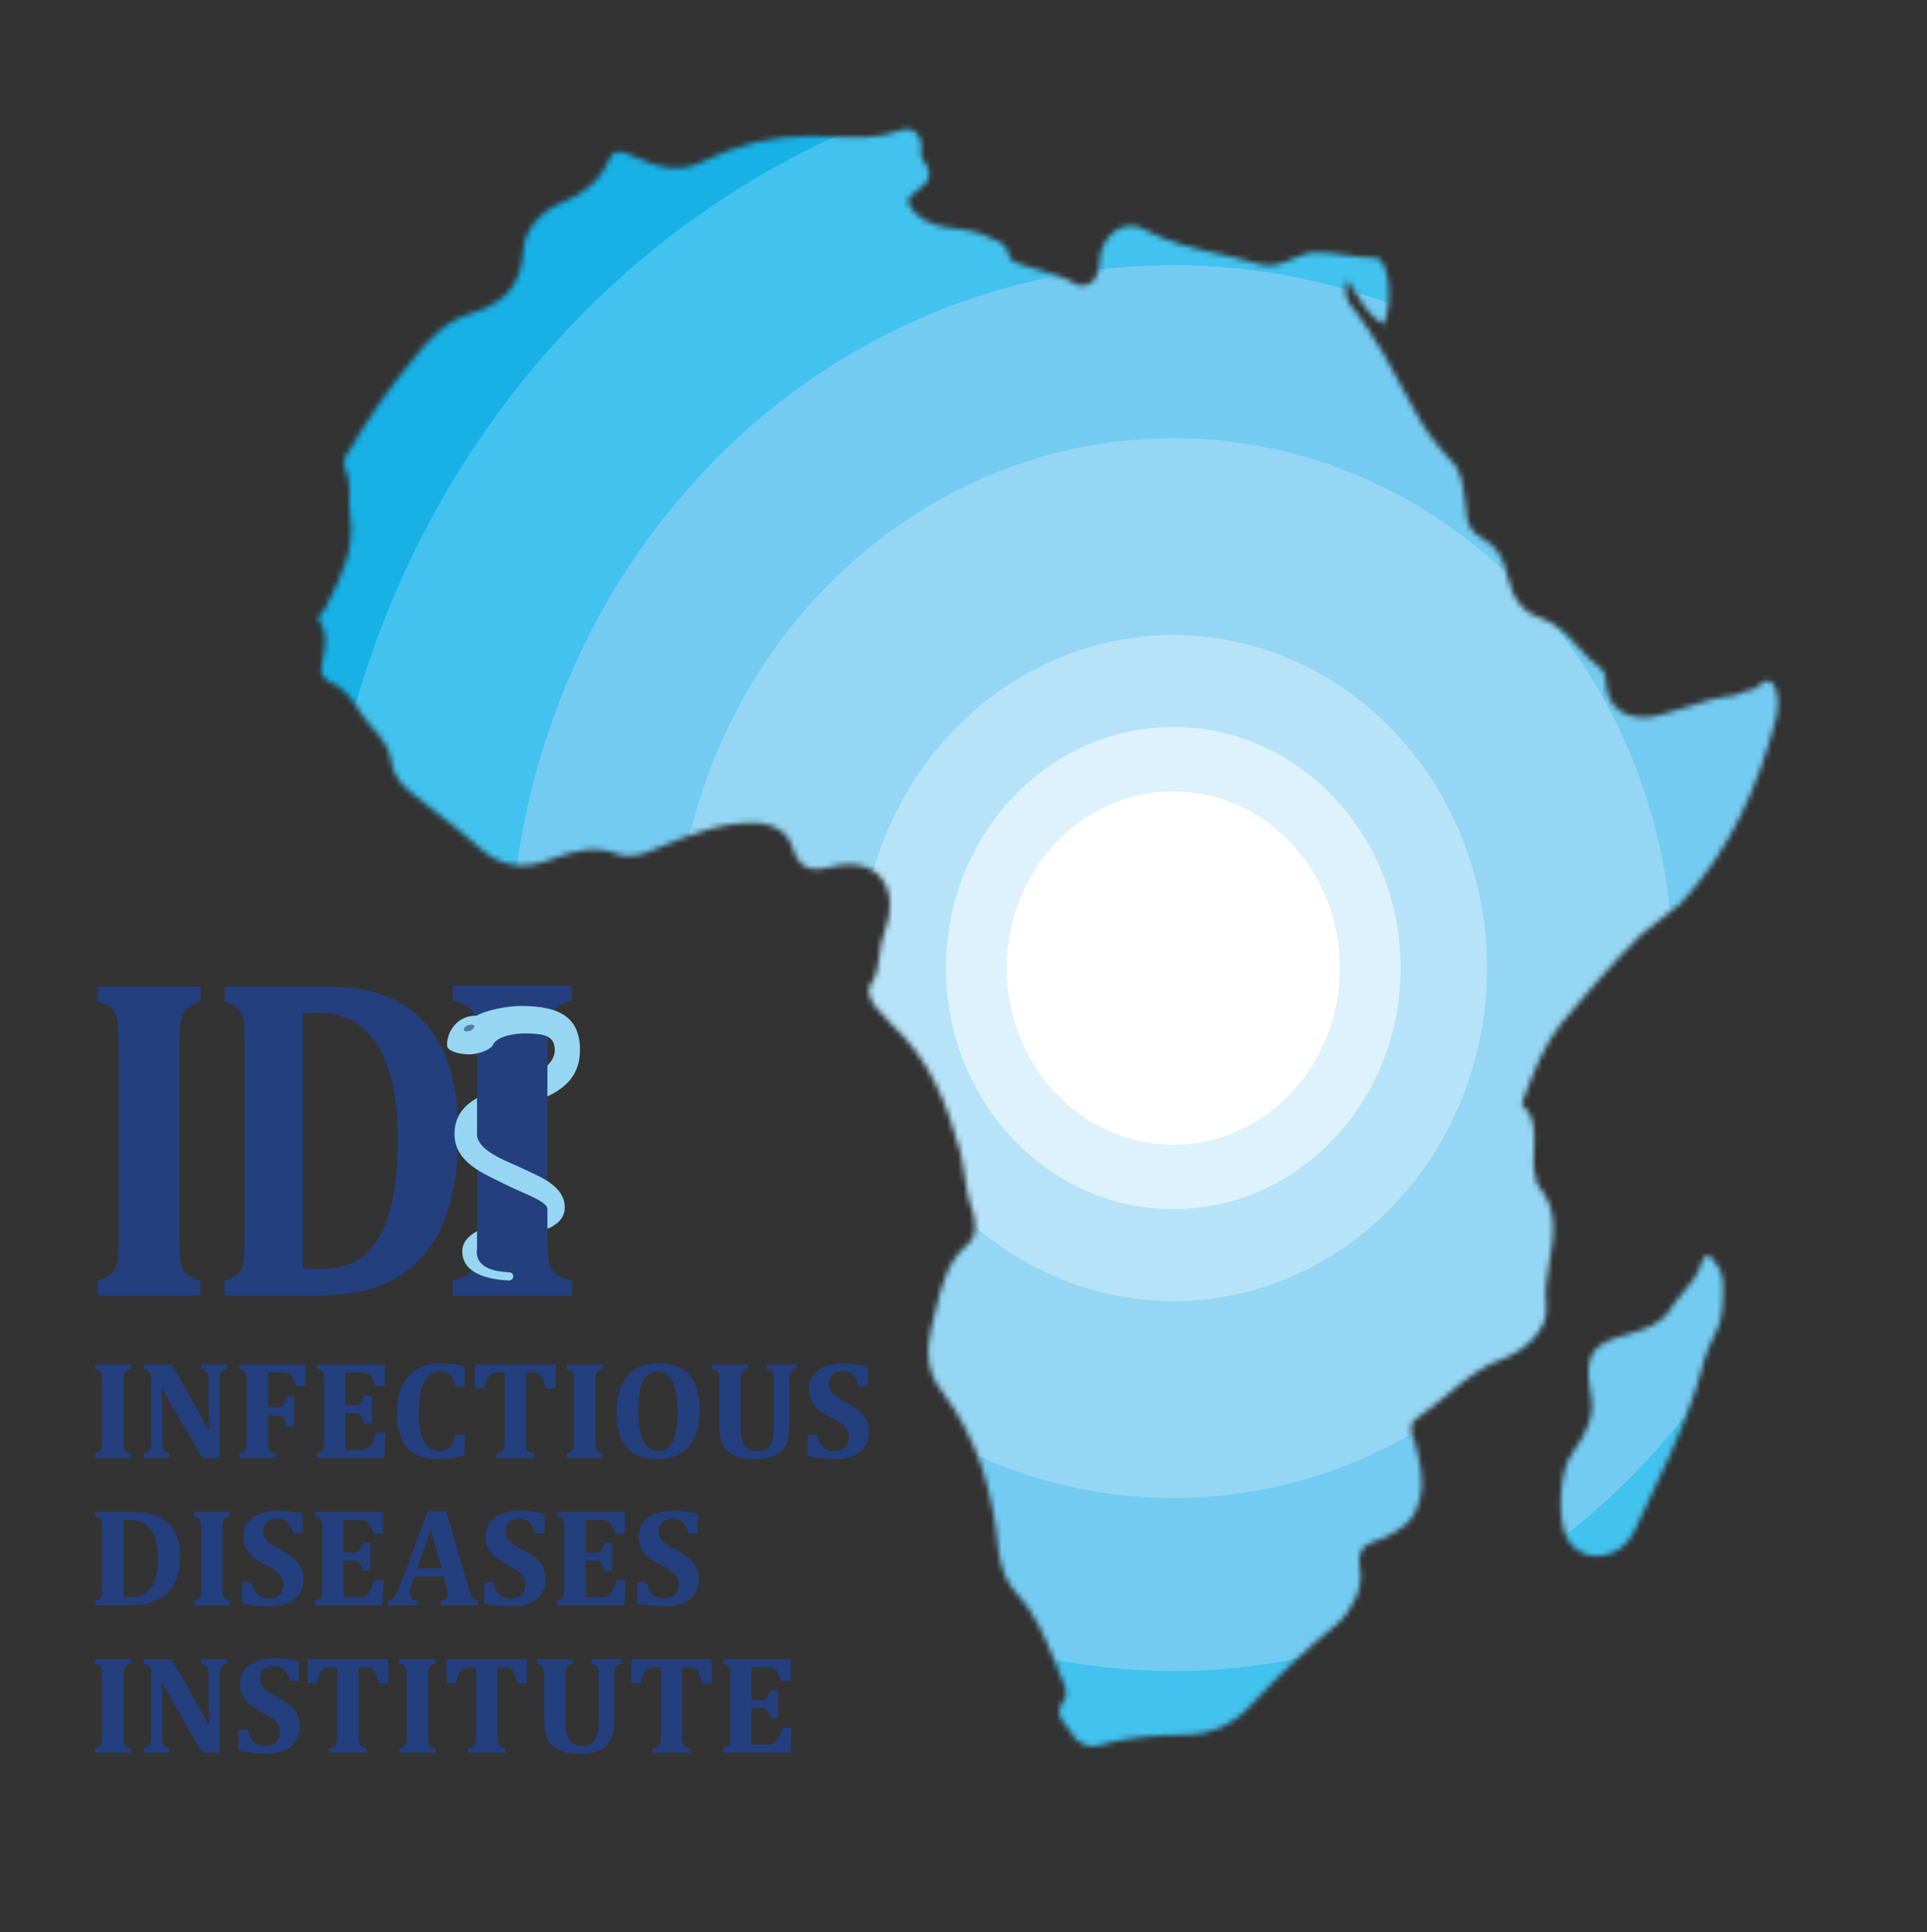
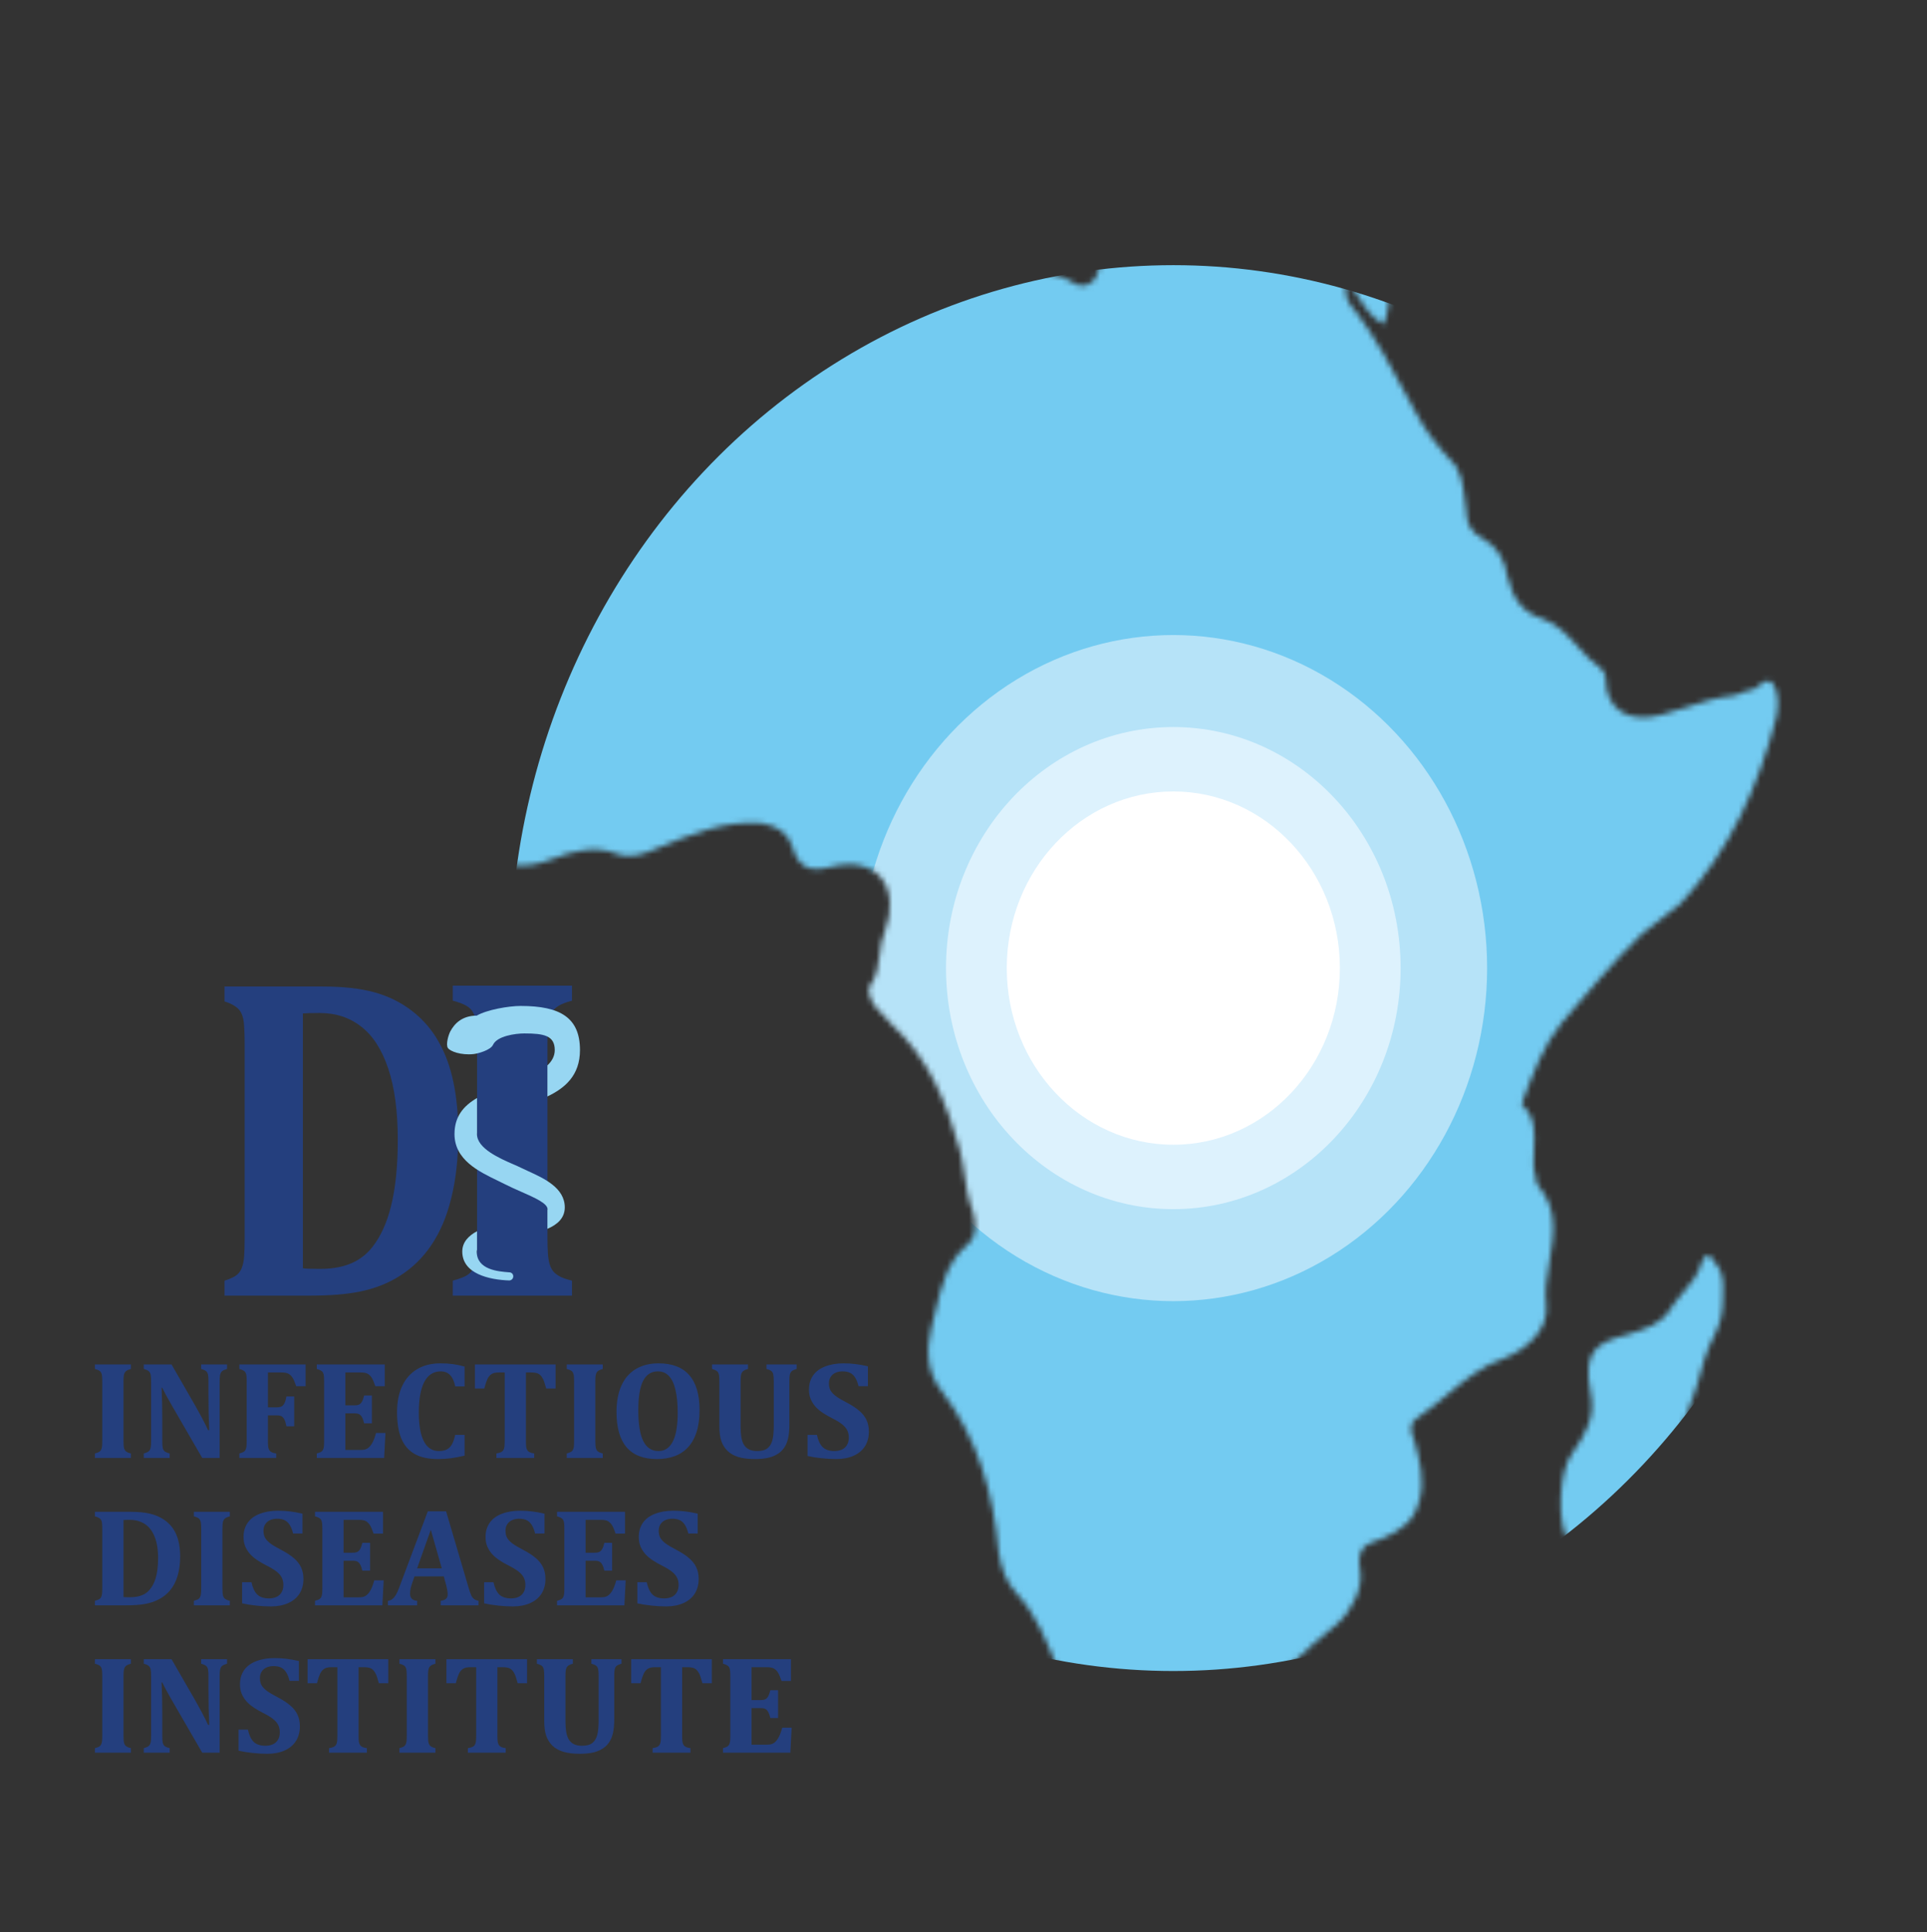
<svg xmlns="http://www.w3.org/2000/svg" width="353" height="354" viewBox="0 0 353 354" fill="none">
  <rect x="0" y="0" width="353" height="354" fill="#333333" stroke="none" />
  <mask id="mask0_7_40" style="mask-type:alpha" maskUnits="userSpaceOnUse" x="58" y="23" width="268" height="297">
    <path fill-rule="evenodd" clip-rule="evenodd" d="M248.197 53.467C249.838 56.076 251.196 58.235 253.443 59.44C255.336 55.378 254.39 47.255 252.023 47.255C250.13 47.255 248.355 47.001 246.581 46.747C244.806 46.493 243.031 46.24 241.138 46.24C239.584 46.24 238.189 46.839 236.79 47.439C234.781 48.302 232.764 49.168 230.253 48.27C227.996 47.579 225.683 47.063 223.354 46.544C218.845 45.54 214.271 44.521 209.902 42.178C206.116 39.639 201.384 43.193 201.384 48.27C201.384 51.317 199.017 53.348 196.651 51.824C195.073 50.809 193.075 50.245 191.077 49.681C190.078 49.399 189.079 49.117 188.132 48.778C187.818 48.666 187.504 48.578 187.2 48.494C186.13 48.196 185.188 47.933 184.819 46.747C184.462 44.833 183.298 44.362 181.936 43.811C181.491 43.632 181.025 43.443 180.56 43.193C178.813 42.361 176.986 42.125 175.178 41.893C172.577 41.558 170.015 41.228 167.781 39.132C165.888 37.101 165.888 36.593 167.781 35.07C170.148 33.547 171.094 32.024 169.201 29.485C168.728 28.978 168.728 28.47 168.728 27.962V27.962C169.201 24.916 167.308 22.885 164.942 23.9C161.044 25.421 156.881 25.234 152.652 25.044C151.232 24.98 149.805 24.916 148.378 24.916C141.752 24.916 135.126 26.439 128.974 29.485C124.241 32.024 119.981 30.501 115.722 28.47C113.356 27.454 112.409 27.454 111.463 29.485C109.57 33.547 106.73 35.578 102.944 37.101C99.158 38.624 95.845 42.178 95.845 46.24C95.371 53.348 91.112 55.886 86.379 57.409C81.174 58.932 78.334 62.486 75.494 66.04C71.235 71.117 67.449 76.702 64.136 82.287C63.189 83.302 62.716 84.826 63.189 85.841C64.079 87.75 64.04 89.659 64.002 91.444C63.98 92.506 63.959 93.525 64.136 94.472C65.031 100.717 62.537 105.599 59.861 110.837C59.709 111.135 59.556 111.434 59.403 111.734C58.93 112.242 57.983 113.257 58.457 113.765C60.034 115.88 59.64 117.996 59.191 120.405C59.101 120.887 59.009 121.381 58.93 121.888C58.457 123.411 59.403 124.427 60.35 124.935C62.84 125.825 64.238 127.887 65.502 129.75C65.679 130.012 65.854 130.269 66.029 130.519C66.66 131.535 67.449 132.437 68.237 133.34C69.815 135.145 71.393 136.95 71.708 139.658C72.181 142.704 74.075 144.228 75.968 145.751C77.23 146.766 78.544 147.781 79.859 148.797C82.488 150.828 85.117 152.859 87.326 154.889C91.585 158.951 95.845 159.459 101.051 157.428C104.837 155.905 109.096 154.889 112.882 156.413C115.722 157.428 118.088 156.413 120.455 155.397C126.607 152.859 132.76 150.32 139.385 150.828C142.225 151.335 144.118 152.351 145.065 154.889C146.011 158.443 147.904 159.966 151.69 158.951C161.156 156.413 164.942 163.013 162.102 170.628C161.506 171.908 161.327 173.368 161.145 174.855C160.893 176.909 160.635 179.016 159.263 180.783C158.789 181.798 159.736 183.829 160.682 184.844L163.522 187.89C170.148 193.983 173.461 202.106 175.827 210.737C176.211 212.18 176.44 213.707 176.67 215.25C177.008 217.506 177.35 219.796 178.193 221.907C178.667 223.43 179.14 226.476 177.247 228C173.461 231.249 172.401 235.798 171.401 240.087C171.151 241.159 170.905 242.215 170.621 243.231C169.675 247.292 169.675 251.354 172.514 254.908C179.14 263.539 181.98 273.693 182.926 284.355C183.399 287.401 184.346 289.94 186.239 291.971C189.709 295.694 191.609 300.428 193.473 305.075C193.897 306.131 194.319 307.183 194.758 308.218C195.231 309.233 195.704 310.756 194.758 311.772C193.277 313.757 194.402 315.121 195.415 316.35C195.698 316.693 195.971 317.024 196.178 317.356C196.651 318.879 199.017 320.403 200.91 319.895C206.116 318.372 211.795 317.864 217.001 317.864C221.261 317.864 225.52 316.341 228.833 312.787C234.039 307.202 239.245 302.125 244.924 297.556C247.764 295.017 249.657 290.955 249.184 287.909C248.384 283.623 250.284 282.955 252.319 282.24C252.695 282.108 253.075 281.975 253.443 281.817C256.756 280.294 259.122 278.77 260.069 274.709C261.015 271.155 260.069 267.601 259.122 264.047C258.176 262.016 258.176 260.493 260.069 259.477C261.804 258.293 263.434 256.939 265.064 255.585C268.325 252.877 271.585 250.169 275.687 248.816C279.473 247.292 283.732 243.739 283.259 239.169C282.918 236.61 283.375 233.918 283.834 231.214C284.65 226.408 285.473 221.561 281.839 217.338C281.366 216.83 281.366 216.322 281.366 215.814C280.811 214.228 280.907 212.409 281.003 210.569C281.153 207.699 281.307 204.78 278.999 202.614C278.707 202.614 278.776 202.42 278.871 202.152C278.93 201.986 278.999 201.793 278.999 201.599C280.893 196.522 282.786 191.444 286.098 187.383C290.831 181.798 295.564 176.213 300.77 171.136C301.953 170.121 303.136 169.232 304.319 168.344C305.503 167.455 306.686 166.567 307.869 165.551C316.861 155.905 322.067 144.228 325.38 131.535C325.853 129.504 325.853 126.965 324.906 125.442C324.019 124.173 323.132 124.887 322.244 125.601C321.712 126.029 321.179 126.458 320.647 126.458C320.174 126.458 319.582 126.712 318.991 126.965C318.399 127.219 317.807 127.473 317.334 127.473C314.385 127.789 311.62 128.697 308.925 129.582C307.294 130.117 305.688 130.644 304.083 131.027C298.403 132.55 294.144 130.012 294.144 124.427C294.144 123.412 293.671 122.904 293.198 122.396L293.197 122.396C291.684 121.381 290.398 119.961 289.096 118.524C287.142 116.367 285.153 114.172 282.312 113.257C278.999 112.242 277.106 109.703 276.16 105.642C275.687 102.595 274.267 100.057 271.427 98.534C269.534 97.518 268.588 95.995 268.588 93.457C268.5 92.891 268.428 92.291 268.355 91.675C268.033 88.973 267.675 85.972 265.748 84.318C262.908 81.272 261.015 78.733 259.122 75.179C258.61 74.238 258.099 73.284 257.583 72.325C254.763 67.071 251.838 61.623 248.237 56.901C247.29 55.886 245.871 54.363 246.817 51.317C247.311 52.059 247.764 52.778 248.197 53.467ZM314.153 244.514C315.122 242.483 315.607 240.453 315.607 238.422C315.607 237.996 315.62 237.571 315.634 237.148C315.701 235.046 315.766 233.004 314.153 231.314C313.184 229.791 312.699 229.283 311.73 231.314C311.111 233.582 309.703 235.23 308.261 236.917C307.444 237.873 306.616 238.843 305.914 239.945C304.461 242.483 301.553 243.499 298.161 244.514C292.345 246.037 289.922 247.561 291.376 255.176C292.345 259.746 290.407 262.792 287.984 266.346C285.561 269.392 285.076 279.546 287.499 282.592C290.407 286.654 296.707 285.639 299.13 281.069C299.678 279.921 300.226 278.781 300.771 277.647C304.564 269.754 308.218 262.151 310.76 254.161C311.73 250.607 312.699 247.053 314.153 244.514Z" fill="#23B0E4" />
  </mask>
  <g mask="url(#mask0_7_40)">
-     <ellipse cx="214.935" cy="177.378" rx="190.66" ry="201.955" fill="#17B1E6" />
-     <ellipse cx="214.935" cy="177.378" rx="156.608" ry="165.88" fill="#42C2EE" />
    <ellipse cx="214.935" cy="177.378" rx="121.544" ry="128.793" fill="#73CBF1" />
-     <ellipse cx="214.935" cy="177.378" rx="91.537" ry="97.1" fill="#94D6F3" />
    <ellipse cx="214.935" cy="177.378" rx="57.485" ry="61.025" fill="#B6E3F8" />
    <ellipse cx="214.935" cy="177.378" rx="41.639" ry="44.167" fill="#DDF2FD" />
    <ellipse cx="214.936" cy="177.378" rx="30.512" ry="32.367" fill="white" />
  </g>
  <path d="M100.29 226.949C100.29 227.919 100.317 228.821 100.373 229.653C100.428 230.485 100.539 231.165 100.706 231.692C100.872 232.219 101.108 232.663 101.413 233.023C101.746 233.384 102.19 233.703 102.744 233.98C103.299 234.23 103.979 234.452 104.783 234.646V237.392H82.94V234.646C83.966 234.368 84.771 234.077 85.353 233.772C85.963 233.439 86.407 232.995 86.684 232.441C86.99 231.858 87.184 231.137 87.267 230.277C87.35 229.39 87.392 228.28 87.392 226.949V191.043C87.392 189.711 87.35 188.616 87.267 187.756C87.212 186.896 87.031 186.189 86.726 185.634C86.449 185.051 86.005 184.594 85.395 184.261C84.812 183.928 83.994 183.623 82.94 183.345V180.599H104.783V183.345C103.646 183.651 102.8 183.983 102.245 184.344C101.718 184.677 101.316 185.093 101.039 185.592C100.761 186.091 100.567 186.743 100.456 187.548C100.345 188.352 100.29 189.531 100.29 191.084V226.949Z" fill="#243F7E" />
  <path d="M59.031 180.75C62.864 180.75 66.064 181.11 68.635 181.829C71.205 182.548 73.488 183.682 75.484 185.231C77.481 186.781 79.087 188.634 80.303 190.792C81.542 192.922 82.46 195.412 83.056 198.261C83.653 201.083 83.951 204.278 83.951 207.847C83.951 212.162 83.527 216.035 82.678 219.466C81.852 222.896 80.601 225.828 78.926 228.263C77.435 230.448 75.599 232.246 73.419 233.657C71.262 235.068 68.772 236.064 65.95 236.645C63.517 237.143 60.454 237.392 56.76 237.392H41.133V234.653C41.982 234.376 42.647 234.086 43.129 233.782C43.634 233.45 44.001 233.007 44.231 232.454C44.483 231.873 44.644 231.154 44.713 230.296C44.782 229.411 44.816 228.304 44.816 226.976V191.207C44.816 189.907 44.782 188.814 44.713 187.929C44.667 187.043 44.518 186.324 44.265 185.771C44.036 185.218 43.669 184.775 43.164 184.443C42.682 184.083 42.005 183.765 41.133 183.489V180.75H59.031ZM55.486 232.371C55.899 232.454 56.943 232.495 58.618 232.495C61.142 232.495 63.265 232.053 64.986 231.167C66.271 230.503 67.361 229.591 68.256 228.429C69.748 226.52 70.872 224.044 71.629 221.001C72.455 217.681 72.868 213.628 72.868 208.843C72.868 203.586 72.283 199.229 71.113 195.771C69.942 192.286 68.29 189.727 66.156 188.095C64.045 186.435 61.51 185.605 58.55 185.605C57.127 185.605 56.106 185.633 55.486 185.688V232.371Z" fill="#243F7E" />
-   <path d="M32.866 226.976C32.866 227.945 32.89 228.844 32.938 229.674C32.986 230.503 33.082 231.181 33.225 231.707C33.369 232.232 33.573 232.675 33.837 233.035C34.125 233.394 34.508 233.712 34.988 233.989C35.467 234.238 36.055 234.459 36.75 234.653V237.392H17.869V234.653C18.756 234.376 19.452 234.086 19.955 233.782C20.483 233.45 20.866 233.007 21.106 232.454C21.37 231.873 21.538 231.154 21.609 230.296C21.681 229.411 21.717 228.304 21.717 226.976V191.165C21.717 189.838 21.681 188.745 21.609 187.887C21.561 187.03 21.406 186.324 21.142 185.771C20.902 185.19 20.518 184.734 19.991 184.402C19.488 184.07 18.78 183.765 17.869 183.489V180.75H36.75V183.489C35.767 183.793 35.036 184.125 34.556 184.485C34.101 184.817 33.753 185.231 33.513 185.729C33.273 186.227 33.106 186.877 33.01 187.68C32.914 188.482 32.866 189.658 32.866 191.207V226.976Z" fill="#243F7E" />
  <path fill-rule="evenodd" clip-rule="evenodd" d="M95.385 184.314C102.654 184.314 106.242 186.473 106.242 192.4C106.242 197.068 103.471 199.368 100.276 200.901V195.208C101.097 194.431 101.623 193.513 101.623 192.4C101.623 189.734 99.623 189.351 96.057 189.351C94.421 189.351 91.056 189.815 90.315 191.435C89.873 192.402 87.593 193.042 86.73 193.133C84.451 193.373 82.455 192.637 82.046 192.014C81.636 191.392 82.142 189.637 82.49 188.979C83.262 187.521 84.683 186.089 87.331 186.089C89.165 185.018 93.144 184.314 95.385 184.314ZM87.385 201.18C84.926 202.61 83.258 204.557 83.258 207.786C83.258 212.5 87.685 214.639 91.145 216.311L91.145 216.311C91.619 216.54 92.074 216.76 92.498 216.977C93.436 217.458 94.47 217.913 95.468 218.354L95.469 218.354C97.995 219.469 100.301 220.486 100.301 221.559C100.301 221.618 100.293 221.675 100.276 221.731V225.151C102.069 224.39 103.46 223.197 103.46 221.227C103.46 217.64 99.655 215.905 96.794 214.6C96.286 214.368 95.807 214.15 95.385 213.938C95.05 213.769 94.596 213.571 94.072 213.344C91.533 212.241 87.375 210.434 87.375 207.786C87.375 207.708 87.378 207.631 87.385 207.556V201.18ZM87.385 225.589V229.018C87.35 229.111 87.331 229.208 87.331 229.309C87.331 232.667 91.294 232.968 93.249 233.117L93.366 233.126C93.746 233.155 94.023 233.471 94.023 233.851C94.023 234.277 93.679 234.624 93.253 234.609C89.657 234.481 84.683 233.409 84.683 229.309C84.683 227.58 85.858 226.401 87.385 225.589Z" fill="#97D6F2" />
  <path d="M22.623 263.984C22.623 264.277 22.631 264.549 22.648 264.8C22.665 265.051 22.698 265.256 22.748 265.415C22.798 265.574 22.869 265.708 22.962 265.817C23.062 265.926 23.196 266.022 23.363 266.106C23.531 266.181 23.736 266.248 23.978 266.306V267.135H17.388V266.306C17.698 266.223 17.941 266.135 18.116 266.043C18.3 265.942 18.434 265.809 18.518 265.641C18.61 265.465 18.669 265.248 18.694 264.988C18.719 264.721 18.731 264.386 18.731 263.984V253.152C18.731 252.75 18.719 252.42 18.694 252.16C18.677 251.901 18.623 251.687 18.531 251.52C18.447 251.344 18.313 251.206 18.129 251.106C17.953 251.005 17.706 250.913 17.388 250.83V250.001H23.978V250.83C23.635 250.922 23.38 251.022 23.213 251.131C23.054 251.231 22.932 251.357 22.849 251.507C22.765 251.658 22.706 251.855 22.673 252.097C22.639 252.34 22.623 252.696 22.623 253.164V263.984ZM41.589 250.001V250.83C41.254 250.938 41.016 251.03 40.873 251.106C40.74 251.181 40.622 251.281 40.522 251.407C40.43 251.533 40.359 251.725 40.309 251.984C40.258 252.235 40.233 252.625 40.233 253.152V267.135H37.045L31.397 257.369C30.635 256.047 30.074 255.009 29.715 254.256H29.602C29.685 256.056 29.727 257.955 29.727 259.955V263.997C29.727 264.624 29.756 265.064 29.815 265.315C29.882 265.566 29.995 265.767 30.154 265.917C30.321 266.06 30.631 266.189 31.083 266.306V267.135H26.338V266.306C26.648 266.223 26.89 266.131 27.066 266.03C27.25 265.93 27.384 265.796 27.468 265.629C27.56 265.453 27.618 265.235 27.643 264.976C27.669 264.717 27.681 264.39 27.681 263.997V253.139C27.681 252.512 27.652 252.081 27.593 251.846C27.543 251.604 27.43 251.403 27.254 251.244C27.087 251.085 26.782 250.947 26.338 250.83V250.001H31.422L35.865 257.721C36.141 258.206 36.501 258.863 36.945 259.691C37.388 260.52 37.782 261.302 38.124 262.039H38.325C38.233 260.039 38.187 257.855 38.187 255.486V253.152C38.187 252.608 38.166 252.215 38.124 251.972C38.083 251.729 38.016 251.545 37.924 251.42C37.84 251.294 37.723 251.189 37.572 251.106C37.43 251.022 37.187 250.93 36.844 250.83V250.001H41.589ZM49.083 263.984C49.083 264.428 49.095 264.767 49.12 265.001C49.145 265.227 49.191 265.411 49.258 265.553C49.325 265.696 49.405 265.813 49.497 265.905C49.597 265.988 49.731 266.068 49.898 266.143C50.074 266.21 50.309 266.265 50.601 266.306V267.135H43.848V266.306C44.158 266.231 44.401 266.143 44.576 266.043C44.761 265.942 44.894 265.809 44.978 265.641C45.07 265.465 45.129 265.244 45.154 264.976C45.179 264.708 45.191 264.373 45.191 263.972V253.164C45.191 252.771 45.179 252.44 45.154 252.173C45.137 251.905 45.083 251.687 44.991 251.52C44.907 251.353 44.773 251.219 44.589 251.118C44.413 251.01 44.166 250.913 43.848 250.83V250.001H55.986V253.993H54.267C53.99 253.198 53.756 252.662 53.564 252.386C53.371 252.102 53.141 251.88 52.873 251.721C52.606 251.553 52.15 251.47 51.505 251.47H49.083V257.859H50.689C51.083 257.859 51.384 257.8 51.593 257.683C51.811 257.558 51.986 257.353 52.12 257.068C52.263 256.784 52.38 256.382 52.472 255.863H53.89V261.336H52.472C52.371 260.809 52.25 260.403 52.108 260.118C51.965 259.825 51.79 259.62 51.581 259.503C51.371 259.386 51.074 259.327 50.689 259.327H49.083V263.984ZM70.484 250.001V253.993H68.764C68.488 253.198 68.254 252.662 68.061 252.386C67.869 252.102 67.639 251.88 67.371 251.721C67.103 251.553 66.647 251.47 66.003 251.47H63.267V257.495H64.923C65.292 257.495 65.58 257.445 65.79 257.344C65.999 257.235 66.17 257.06 66.304 256.817C66.446 256.574 66.58 256.198 66.706 255.687H68.124V260.783H66.706C66.589 260.298 66.459 259.93 66.317 259.679C66.174 259.419 66.003 259.235 65.802 259.127C65.61 259.018 65.317 258.963 64.923 258.963H63.267V265.666H65.99C66.283 265.666 66.53 265.65 66.731 265.616C66.932 265.574 67.112 265.507 67.271 265.415C67.43 265.323 67.58 265.198 67.723 265.039C67.873 264.88 68.003 264.708 68.112 264.524C68.229 264.34 68.35 264.097 68.476 263.796C68.601 263.495 68.739 263.081 68.89 262.553H70.61L70.371 267.135H58.032V266.306C58.342 266.223 58.585 266.135 58.76 266.043C58.944 265.942 59.078 265.809 59.162 265.641C59.254 265.465 59.313 265.248 59.338 264.988C59.363 264.721 59.375 264.386 59.375 263.984V253.164C59.375 252.771 59.363 252.44 59.338 252.173C59.321 251.905 59.267 251.687 59.175 251.52C59.091 251.353 58.957 251.219 58.773 251.118C58.597 251.01 58.35 250.913 58.032 250.83V250.001H70.484ZM85.107 250.39V254.03H83.4C83.199 253.085 82.881 252.39 82.446 251.947C82.011 251.495 81.442 251.269 80.739 251.269C79.417 251.269 78.417 251.905 77.739 253.177C77.061 254.44 76.722 256.319 76.722 258.813C76.722 261.131 77.032 262.888 77.651 264.085C78.271 265.273 79.178 265.867 80.375 265.867C80.986 265.867 81.484 265.767 81.869 265.566C82.254 265.357 82.559 265.047 82.785 264.637C83.019 264.227 83.22 263.65 83.388 262.905H85.107V266.708C84.187 266.926 83.346 267.085 82.584 267.185C81.823 267.286 81.032 267.336 80.212 267.336C78.471 267.336 77.049 267.022 75.944 266.394C74.848 265.767 74.036 264.821 73.509 263.558C72.99 262.286 72.731 260.679 72.731 258.737C72.731 256.922 73.036 255.344 73.647 254.005C74.266 252.658 75.174 251.62 76.371 250.892C77.568 250.164 78.999 249.8 80.664 249.8C81.509 249.8 82.275 249.846 82.961 249.938C83.647 250.03 84.363 250.181 85.107 250.39ZM90.931 267.135V266.306C91.283 266.248 91.559 266.173 91.76 266.081C91.969 265.98 92.124 265.842 92.224 265.666C92.325 265.491 92.388 265.269 92.413 265.001C92.438 264.725 92.45 264.386 92.45 263.984V251.47H91.434C90.931 251.47 90.547 251.528 90.279 251.646C90.011 251.763 89.777 251.947 89.576 252.198C89.383 252.449 89.216 252.788 89.074 253.215C88.932 253.633 88.814 254.03 88.722 254.407H87.003V250.001H101.777V254.407H100.057C99.898 253.838 99.772 253.42 99.68 253.152C99.588 252.884 99.484 252.658 99.367 252.474C99.258 252.281 99.141 252.122 99.015 251.997C98.89 251.871 98.756 251.771 98.614 251.696C98.471 251.62 98.291 251.566 98.074 251.533C97.865 251.491 97.588 251.47 97.245 251.47H96.341V263.984C96.341 264.428 96.354 264.767 96.379 265.001C96.404 265.227 96.45 265.411 96.517 265.553C96.584 265.696 96.664 265.813 96.756 265.905C96.856 265.988 96.99 266.068 97.157 266.143C97.333 266.21 97.567 266.265 97.86 266.306V267.135H90.931ZM109.057 263.984C109.057 264.277 109.065 264.549 109.082 264.8C109.099 265.051 109.132 265.256 109.182 265.415C109.233 265.574 109.304 265.708 109.396 265.817C109.496 265.926 109.63 266.022 109.797 266.106C109.965 266.181 110.17 266.248 110.413 266.306V267.135H103.823V266.306C104.132 266.223 104.375 266.135 104.551 266.043C104.735 265.942 104.869 265.809 104.952 265.641C105.044 265.465 105.103 265.248 105.128 264.988C105.153 264.721 105.166 264.386 105.166 263.984V253.152C105.166 252.75 105.153 252.42 105.128 252.16C105.111 251.901 105.057 251.687 104.965 251.52C104.881 251.344 104.747 251.206 104.563 251.106C104.387 251.005 104.141 250.913 103.823 250.83V250.001H110.413V250.83C110.069 250.922 109.814 251.022 109.647 251.131C109.488 251.231 109.366 251.357 109.283 251.507C109.199 251.658 109.141 251.855 109.107 252.097C109.074 252.34 109.057 252.696 109.057 253.164V263.984ZM120.329 267.336C117.868 267.336 116.019 266.616 114.781 265.177C113.551 263.737 112.935 261.583 112.935 258.712C112.935 256.83 113.233 255.223 113.827 253.892C114.429 252.553 115.312 251.537 116.475 250.842C117.638 250.148 119.023 249.8 120.63 249.8C123.132 249.8 125.011 250.52 126.266 251.959C127.521 253.39 128.149 255.52 128.149 258.348C128.149 259.93 127.96 261.29 127.584 262.428C127.216 263.558 126.688 264.486 126.002 265.214C125.316 265.942 124.492 266.478 123.53 266.821C122.576 267.164 121.509 267.336 120.329 267.336ZM116.927 258.373C116.927 260.901 117.228 262.783 117.831 264.022C118.442 265.252 119.371 265.867 120.617 265.867C121.262 265.867 121.81 265.696 122.262 265.352C122.714 265.001 123.078 264.516 123.354 263.896C123.638 263.269 123.839 262.528 123.956 261.675C124.082 260.821 124.145 259.884 124.145 258.863C124.145 257.198 124.011 255.804 123.743 254.683C123.484 253.553 123.086 252.704 122.55 252.135C122.023 251.558 121.345 251.269 120.517 251.269C119.304 251.269 118.4 251.851 117.806 253.014C117.22 254.168 116.927 255.955 116.927 258.373ZM141.743 253.152C141.743 252.524 141.713 252.089 141.655 251.846C141.605 251.595 141.5 251.394 141.341 251.244C141.182 251.093 140.872 250.955 140.412 250.83V250.001H145.935V250.83C145.634 250.913 145.395 251.005 145.22 251.106C145.044 251.198 144.91 251.332 144.818 251.507C144.726 251.675 144.667 251.892 144.642 252.16C144.617 252.42 144.605 252.75 144.605 253.152V260.997C144.605 262.035 144.521 262.905 144.354 263.608C144.186 264.302 143.927 264.888 143.575 265.365C143.224 265.842 142.785 266.227 142.257 266.52C141.739 266.813 141.153 267.022 140.5 267.147C139.847 267.273 139.115 267.336 138.303 267.336C137.115 267.336 136.111 267.214 135.291 266.972C134.471 266.721 133.801 266.348 133.283 265.855C132.772 265.352 132.391 264.746 132.14 264.035C131.898 263.323 131.776 262.407 131.776 261.286V253.164C131.776 252.771 131.764 252.44 131.739 252.173C131.722 251.905 131.668 251.687 131.575 251.52C131.492 251.353 131.358 251.219 131.174 251.118C130.998 251.01 130.751 250.913 130.433 250.83V250.001H137.023V250.83C136.68 250.922 136.425 251.022 136.257 251.131C136.098 251.231 135.977 251.357 135.893 251.507C135.81 251.658 135.751 251.855 135.718 252.097C135.684 252.34 135.667 252.696 135.667 253.164V261.449C135.667 262.11 135.709 262.712 135.793 263.256C135.877 263.8 136.027 264.269 136.245 264.662C136.471 265.047 136.78 265.344 137.174 265.553C137.567 265.763 138.073 265.867 138.693 265.867C139.546 265.867 140.182 265.696 140.6 265.352C141.019 265.009 141.312 264.532 141.479 263.922C141.655 263.302 141.743 262.382 141.743 261.16V253.152ZM149.651 262.905C149.86 263.901 150.207 264.645 150.692 265.139C151.186 265.624 151.906 265.867 152.851 265.867C153.345 265.867 153.789 265.783 154.182 265.616C154.575 265.449 154.889 265.181 155.123 264.813C155.366 264.436 155.487 263.968 155.487 263.407C155.487 262.888 155.391 262.44 155.199 262.064C155.006 261.679 154.697 261.315 154.27 260.972C153.843 260.629 153.249 260.265 152.487 259.88C151.835 259.553 151.245 259.214 150.718 258.863C150.19 258.512 149.738 258.127 149.362 257.708C148.994 257.281 148.705 256.817 148.496 256.315C148.295 255.813 148.195 255.248 148.195 254.62C148.195 253.591 148.45 252.717 148.96 251.997C149.471 251.277 150.207 250.733 151.169 250.365C152.14 249.989 153.261 249.8 154.533 249.8C155.278 249.8 155.989 249.842 156.667 249.926C157.345 250.001 158.119 250.139 158.989 250.34V253.98H157.27C157.111 253.319 156.906 252.796 156.655 252.411C156.412 252.018 156.107 251.729 155.738 251.545C155.37 251.361 154.906 251.269 154.345 251.269C153.868 251.269 153.441 251.353 153.065 251.52C152.688 251.687 152.391 251.938 152.174 252.273C151.956 252.599 151.847 252.997 151.847 253.466C151.847 253.951 151.939 254.374 152.123 254.733C152.316 255.085 152.634 255.432 153.077 255.775C153.521 256.11 154.165 256.495 155.01 256.93C156.04 257.466 156.847 257.993 157.433 258.512C158.027 259.022 158.462 259.583 158.738 260.194C159.023 260.796 159.165 261.499 159.165 262.302C159.165 263.332 158.927 264.227 158.45 264.988C157.973 265.742 157.278 266.323 156.366 266.733C155.454 267.135 154.4 267.336 153.203 267.336C152.349 267.336 151.458 267.286 150.529 267.185C149.609 267.093 148.743 266.955 147.931 266.771V262.905H149.651ZM23.916 277.001C25.313 277.001 26.48 277.11 27.418 277.328C28.355 277.545 29.187 277.888 29.915 278.357C30.643 278.825 31.229 279.386 31.673 280.039C32.125 280.683 32.459 281.436 32.677 282.298C32.895 283.152 33.003 284.118 33.003 285.198C33.003 286.503 32.848 287.675 32.539 288.712C32.238 289.75 31.782 290.637 31.171 291.373C30.627 292.034 29.957 292.578 29.162 293.005C28.376 293.432 27.468 293.733 26.439 293.909C25.552 294.06 24.434 294.135 23.087 294.135H17.388V293.306C17.698 293.223 17.941 293.135 18.116 293.043C18.3 292.942 18.434 292.809 18.518 292.641C18.61 292.465 18.669 292.248 18.694 291.988C18.719 291.721 18.731 291.386 18.731 290.984V280.164C18.731 279.771 18.719 279.44 18.694 279.173C18.677 278.905 18.623 278.687 18.531 278.52C18.447 278.353 18.313 278.219 18.129 278.118C17.953 278.01 17.706 277.913 17.388 277.83V277.001H23.916ZM22.623 292.616C22.773 292.641 23.154 292.654 23.765 292.654C24.685 292.654 25.459 292.52 26.087 292.252C26.556 292.051 26.953 291.775 27.279 291.424C27.823 290.846 28.233 290.097 28.51 289.177C28.811 288.173 28.962 286.947 28.962 285.499C28.962 283.909 28.748 282.591 28.321 281.545C27.895 280.491 27.292 279.717 26.514 279.223C25.744 278.721 24.819 278.47 23.74 278.47C23.221 278.47 22.849 278.478 22.623 278.495V292.616ZM40.748 290.984C40.748 291.277 40.756 291.549 40.773 291.8C40.79 292.051 40.823 292.256 40.873 292.415C40.924 292.574 40.995 292.708 41.087 292.817C41.187 292.926 41.321 293.022 41.489 293.106C41.656 293.181 41.861 293.248 42.104 293.306V294.135H35.514V293.306C35.823 293.223 36.066 293.135 36.242 293.043C36.426 292.942 36.56 292.809 36.643 292.641C36.735 292.465 36.794 292.248 36.819 291.988C36.844 291.721 36.857 291.386 36.857 290.984V280.152C36.857 279.75 36.844 279.42 36.819 279.16C36.802 278.901 36.748 278.687 36.656 278.52C36.572 278.344 36.438 278.206 36.254 278.106C36.078 278.005 35.832 277.913 35.514 277.83V277.001H42.104V277.83C41.761 277.922 41.505 278.022 41.338 278.131C41.179 278.231 41.058 278.357 40.974 278.507C40.89 278.658 40.832 278.855 40.798 279.097C40.765 279.34 40.748 279.696 40.748 280.164V290.984ZM46.07 289.905C46.279 290.901 46.627 291.645 47.112 292.139C47.606 292.624 48.325 292.867 49.271 292.867C49.765 292.867 50.208 292.783 50.601 292.616C50.995 292.449 51.309 292.181 51.543 291.813C51.785 291.436 51.907 290.968 51.907 290.407C51.907 289.888 51.811 289.44 51.618 289.064C51.426 288.679 51.116 288.315 50.689 287.972C50.263 287.629 49.668 287.265 48.907 286.88C48.254 286.553 47.664 286.214 47.137 285.863C46.61 285.512 46.158 285.127 45.781 284.708C45.413 284.281 45.124 283.817 44.915 283.315C44.714 282.813 44.614 282.248 44.614 281.62C44.614 280.591 44.869 279.717 45.38 278.997C45.89 278.277 46.627 277.733 47.589 277.365C48.56 276.989 49.681 276.8 50.953 276.8C51.698 276.8 52.409 276.842 53.087 276.926C53.765 277.001 54.539 277.139 55.409 277.34V280.98H53.689C53.53 280.319 53.325 279.796 53.074 279.411C52.831 279.018 52.526 278.729 52.158 278.545C51.79 278.361 51.325 278.269 50.765 278.269C50.288 278.269 49.861 278.353 49.484 278.52C49.108 278.687 48.811 278.938 48.593 279.273C48.376 279.599 48.267 279.997 48.267 280.466C48.267 280.951 48.359 281.374 48.543 281.733C48.735 282.085 49.053 282.432 49.497 282.775C49.94 283.11 50.585 283.495 51.43 283.93C52.459 284.466 53.267 284.993 53.852 285.512C54.447 286.022 54.882 286.583 55.158 287.194C55.442 287.796 55.585 288.499 55.585 289.302C55.585 290.332 55.346 291.227 54.869 291.988C54.392 292.742 53.698 293.323 52.785 293.733C51.873 294.135 50.819 294.336 49.622 294.336C48.769 294.336 47.878 294.286 46.949 294.185C46.028 294.093 45.162 293.955 44.35 293.771V289.905H46.07ZM70.158 277.001V280.993H68.438C68.162 280.198 67.928 279.662 67.735 279.386C67.543 279.102 67.312 278.88 67.045 278.721C66.777 278.553 66.321 278.47 65.677 278.47H62.94V284.495H64.597C64.965 284.495 65.254 284.445 65.463 284.344C65.672 284.235 65.844 284.06 65.978 283.817C66.12 283.574 66.254 283.198 66.379 282.687H67.798V287.783H66.379C66.262 287.298 66.133 286.93 65.99 286.679C65.848 286.419 65.677 286.235 65.476 286.127C65.283 286.018 64.99 285.963 64.597 285.963H62.94V292.666H65.664C65.957 292.666 66.204 292.65 66.405 292.616C66.605 292.574 66.785 292.507 66.944 292.415C67.103 292.323 67.254 292.198 67.396 292.039C67.547 291.88 67.677 291.708 67.785 291.524C67.903 291.34 68.024 291.097 68.149 290.796C68.275 290.495 68.413 290.081 68.564 289.553H70.283L70.045 294.135H57.706V293.306C58.016 293.223 58.258 293.135 58.434 293.043C58.618 292.942 58.752 292.809 58.836 292.641C58.928 292.465 58.986 292.248 59.011 291.988C59.036 291.721 59.049 291.386 59.049 290.984V280.164C59.049 279.771 59.036 279.44 59.011 279.173C58.995 278.905 58.94 278.687 58.848 278.52C58.764 278.353 58.631 278.219 58.447 278.118C58.271 278.01 58.024 277.913 57.706 277.83V277.001H70.158ZM81.291 288.825H75.932L75.517 290.018C75.4 290.352 75.304 290.679 75.229 290.997C75.153 291.306 75.116 291.637 75.116 291.988C75.116 292.809 75.551 293.248 76.421 293.306V294.135H71.061V293.306C71.371 293.273 71.643 293.164 71.877 292.98C72.112 292.796 72.325 292.545 72.517 292.227C72.71 291.909 72.915 291.453 73.133 290.859L78.367 276.913H81.718L85.861 290.972C86.045 291.599 86.199 292.047 86.325 292.315C86.45 292.574 86.614 292.788 86.814 292.955C87.015 293.114 87.296 293.231 87.655 293.306V294.135H80.727V293.306C81.162 293.256 81.484 293.135 81.693 292.942C81.902 292.75 82.007 292.478 82.007 292.127C82.007 291.867 81.978 291.578 81.919 291.26C81.861 290.942 81.764 290.541 81.63 290.055L81.291 288.825ZM76.409 287.357H80.927L78.919 280.29L76.409 287.357ZM90.404 289.905C90.614 290.901 90.961 291.645 91.446 292.139C91.94 292.624 92.659 292.867 93.605 292.867C94.099 292.867 94.542 292.783 94.936 292.616C95.329 292.449 95.643 292.181 95.877 291.813C96.12 291.436 96.241 290.968 96.241 290.407C96.241 289.888 96.145 289.44 95.952 289.064C95.76 288.679 95.45 288.315 95.023 287.972C94.597 287.629 94.003 287.265 93.241 286.88C92.588 286.553 91.999 286.214 91.471 285.863C90.944 285.512 90.492 285.127 90.116 284.708C89.747 284.281 89.459 283.817 89.249 283.315C89.049 282.813 88.948 282.248 88.948 281.62C88.948 280.591 89.204 279.717 89.714 278.997C90.224 278.277 90.961 277.733 91.923 277.365C92.894 276.989 94.015 276.8 95.287 276.8C96.032 276.8 96.743 276.842 97.421 276.926C98.099 277.001 98.873 277.139 99.743 277.34V280.98H98.023C97.865 280.319 97.659 279.796 97.409 279.411C97.166 279.018 96.86 278.729 96.492 278.545C96.124 278.361 95.659 278.269 95.099 278.269C94.622 278.269 94.195 278.353 93.819 278.52C93.442 278.687 93.145 278.938 92.927 279.273C92.71 279.599 92.601 279.997 92.601 280.466C92.601 280.951 92.693 281.374 92.877 281.733C93.07 282.085 93.388 282.432 93.831 282.775C94.275 283.11 94.919 283.495 95.764 283.93C96.793 284.466 97.601 284.993 98.187 285.512C98.781 286.022 99.216 286.583 99.492 287.194C99.777 287.796 99.919 288.499 99.919 289.302C99.919 290.332 99.68 291.227 99.203 291.988C98.726 292.742 98.032 293.323 97.12 293.733C96.208 294.135 95.153 294.336 93.957 294.336C93.103 294.336 92.212 294.286 91.283 294.185C90.362 294.093 89.496 293.955 88.685 293.771V289.905H90.404ZM114.492 277.001V280.993H112.772C112.496 280.198 112.262 279.662 112.069 279.386C111.877 279.102 111.647 278.88 111.379 278.721C111.111 278.553 110.655 278.47 110.011 278.47H107.274V284.495H108.931C109.3 284.495 109.588 284.445 109.797 284.344C110.007 284.235 110.178 284.06 110.312 283.817C110.454 283.574 110.588 283.198 110.714 282.687H112.132V287.783H110.714C110.597 287.298 110.467 286.93 110.325 286.679C110.182 286.419 110.011 286.235 109.81 286.127C109.618 286.018 109.325 285.963 108.931 285.963H107.274V292.666H109.998C110.291 292.666 110.538 292.65 110.739 292.616C110.94 292.574 111.12 292.507 111.279 292.415C111.438 292.323 111.588 292.198 111.73 292.039C111.881 291.88 112.011 291.708 112.12 291.524C112.237 291.34 112.358 291.097 112.484 290.796C112.609 290.495 112.747 290.081 112.898 289.553H114.617L114.379 294.135H102.04V293.306C102.35 293.223 102.593 293.135 102.768 293.043C102.952 292.942 103.086 292.809 103.17 292.641C103.262 292.465 103.321 292.248 103.346 291.988C103.371 291.721 103.383 291.386 103.383 290.984V280.164C103.383 279.771 103.371 279.44 103.346 279.173C103.329 278.905 103.275 278.687 103.182 278.52C103.099 278.353 102.965 278.219 102.781 278.118C102.605 278.01 102.358 277.913 102.04 277.83V277.001H114.492ZM118.471 289.905C118.68 290.901 119.027 291.645 119.513 292.139C120.007 292.624 120.726 292.867 121.672 292.867C122.166 292.867 122.609 292.783 123.002 292.616C123.396 292.449 123.709 292.181 123.944 291.813C124.186 291.436 124.308 290.968 124.308 290.407C124.308 289.888 124.212 289.44 124.019 289.064C123.827 288.679 123.517 288.315 123.09 287.972C122.663 287.629 122.069 287.265 121.308 286.88C120.655 286.553 120.065 286.214 119.538 285.863C119.011 285.512 118.559 285.127 118.182 284.708C117.814 284.281 117.525 283.817 117.316 283.315C117.115 282.813 117.015 282.248 117.015 281.62C117.015 280.591 117.27 279.717 117.781 278.997C118.291 278.277 119.027 277.733 119.99 277.365C120.961 276.989 122.082 276.8 123.354 276.8C124.099 276.8 124.81 276.842 125.488 276.926C126.165 277.001 126.94 277.139 127.81 277.34V280.98H126.09C125.931 280.319 125.726 279.796 125.475 279.411C125.232 279.018 124.927 278.729 124.559 278.545C124.191 278.361 123.726 278.269 123.166 278.269C122.689 278.269 122.262 278.353 121.885 278.52C121.509 278.687 121.212 278.938 120.994 279.273C120.776 279.599 120.668 279.997 120.668 280.466C120.668 280.951 120.76 281.374 120.944 281.733C121.136 282.085 121.454 282.432 121.898 282.775C122.341 283.11 122.986 283.495 123.831 283.93C124.86 284.466 125.668 284.993 126.253 285.512C126.847 286.022 127.283 286.583 127.559 287.194C127.843 287.796 127.986 288.499 127.986 289.302C127.986 290.332 127.747 291.227 127.27 291.988C126.793 292.742 126.099 293.323 125.186 293.733C124.274 294.135 123.22 294.336 122.023 294.336C121.17 294.336 120.279 294.286 119.35 294.185C118.429 294.093 117.563 293.955 116.751 293.771V289.905H118.471ZM22.623 317.984C22.623 318.277 22.631 318.549 22.648 318.8C22.665 319.051 22.698 319.256 22.748 319.415C22.798 319.574 22.869 319.708 22.962 319.817C23.062 319.926 23.196 320.022 23.363 320.106C23.531 320.181 23.736 320.248 23.978 320.306V321.135H17.388V320.306C17.698 320.223 17.941 320.135 18.116 320.043C18.3 319.942 18.434 319.809 18.518 319.641C18.61 319.465 18.669 319.248 18.694 318.988C18.719 318.721 18.731 318.386 18.731 317.984V307.152C18.731 306.75 18.719 306.42 18.694 306.16C18.677 305.901 18.623 305.687 18.531 305.52C18.447 305.344 18.313 305.206 18.129 305.106C17.953 305.005 17.706 304.913 17.388 304.83V304.001H23.978V304.83C23.635 304.922 23.38 305.022 23.213 305.131C23.054 305.231 22.932 305.357 22.849 305.507C22.765 305.658 22.706 305.855 22.673 306.097C22.639 306.34 22.623 306.696 22.623 307.164V317.984ZM41.589 304.001V304.83C41.254 304.938 41.016 305.03 40.873 305.106C40.74 305.181 40.622 305.281 40.522 305.407C40.43 305.533 40.359 305.725 40.309 305.984C40.258 306.235 40.233 306.625 40.233 307.152V321.135H37.045L31.397 311.369C30.635 310.047 30.074 309.009 29.715 308.256H29.602C29.685 310.056 29.727 311.955 29.727 313.955V317.997C29.727 318.624 29.756 319.064 29.815 319.315C29.882 319.566 29.995 319.767 30.154 319.917C30.321 320.06 30.631 320.189 31.083 320.306V321.135H26.338V320.306C26.648 320.223 26.89 320.131 27.066 320.03C27.25 319.93 27.384 319.796 27.468 319.629C27.56 319.453 27.618 319.235 27.643 318.976C27.669 318.717 27.681 318.39 27.681 317.997V307.139C27.681 306.512 27.652 306.081 27.593 305.846C27.543 305.604 27.43 305.403 27.254 305.244C27.087 305.085 26.782 304.947 26.338 304.83V304.001H31.422L35.865 311.721C36.141 312.206 36.501 312.863 36.945 313.691C37.388 314.52 37.782 315.302 38.124 316.039H38.325C38.233 314.039 38.187 311.855 38.187 309.486V307.152C38.187 306.608 38.166 306.215 38.124 305.972C38.083 305.729 38.016 305.545 37.924 305.42C37.84 305.294 37.723 305.189 37.572 305.106C37.43 305.022 37.187 304.93 36.844 304.83V304.001H41.589ZM45.417 316.905C45.627 317.901 45.974 318.645 46.459 319.139C46.953 319.624 47.673 319.867 48.618 319.867C49.112 319.867 49.555 319.783 49.949 319.616C50.342 319.449 50.656 319.181 50.89 318.813C51.133 318.436 51.254 317.968 51.254 317.407C51.254 316.888 51.158 316.44 50.965 316.064C50.773 315.679 50.463 315.315 50.037 314.972C49.61 314.629 49.016 314.265 48.254 313.88C47.601 313.553 47.011 313.214 46.484 312.863C45.957 312.512 45.505 312.127 45.129 311.708C44.761 311.281 44.472 310.817 44.263 310.315C44.062 309.813 43.961 309.248 43.961 308.62C43.961 307.591 44.217 306.717 44.727 305.997C45.237 305.277 45.974 304.733 46.936 304.365C47.907 303.989 49.028 303.8 50.3 303.8C51.045 303.8 51.756 303.842 52.434 303.926C53.112 304.001 53.886 304.139 54.756 304.34V307.98H53.036C52.877 307.319 52.672 306.796 52.422 306.411C52.179 306.018 51.873 305.729 51.505 305.545C51.137 305.361 50.672 305.269 50.112 305.269C49.635 305.269 49.208 305.353 48.832 305.52C48.455 305.687 48.158 305.938 47.94 306.273C47.723 306.599 47.614 306.997 47.614 307.466C47.614 307.951 47.706 308.374 47.89 308.733C48.083 309.085 48.401 309.432 48.844 309.775C49.288 310.11 49.932 310.495 50.777 310.93C51.806 311.466 52.614 311.993 53.2 312.512C53.794 313.022 54.229 313.583 54.505 314.194C54.79 314.796 54.932 315.499 54.932 316.302C54.932 317.332 54.693 318.227 54.216 318.988C53.739 319.742 53.045 320.323 52.133 320.733C51.221 321.135 50.166 321.336 48.97 321.336C48.116 321.336 47.225 321.286 46.296 321.185C45.376 321.093 44.509 320.955 43.698 320.771V316.905H45.417ZM60.279 321.135V320.306C60.631 320.248 60.907 320.173 61.108 320.081C61.317 319.98 61.472 319.842 61.572 319.666C61.672 319.491 61.735 319.269 61.76 319.001C61.785 318.725 61.798 318.386 61.798 317.984V305.47H60.781C60.279 305.47 59.894 305.528 59.626 305.646C59.359 305.763 59.124 305.947 58.923 306.198C58.731 306.449 58.564 306.788 58.421 307.215C58.279 307.633 58.162 308.03 58.07 308.407H56.35V304.001H71.124V308.407H69.405C69.246 307.838 69.12 307.42 69.028 307.152C68.936 306.884 68.831 306.658 68.714 306.474C68.605 306.281 68.488 306.122 68.363 305.997C68.237 305.871 68.103 305.771 67.961 305.696C67.819 305.62 67.639 305.566 67.421 305.533C67.212 305.491 66.936 305.47 66.593 305.47H65.689V317.984C65.689 318.428 65.702 318.767 65.727 319.001C65.752 319.227 65.798 319.411 65.865 319.553C65.932 319.696 66.011 319.813 66.103 319.905C66.204 319.988 66.338 320.068 66.505 320.143C66.681 320.21 66.915 320.265 67.208 320.306V321.135H60.279ZM78.404 317.984C78.404 318.277 78.413 318.549 78.43 318.8C78.446 319.051 78.48 319.256 78.53 319.415C78.58 319.574 78.651 319.708 78.743 319.817C78.844 319.926 78.978 320.022 79.145 320.106C79.312 320.181 79.517 320.248 79.76 320.306V321.135H73.17V320.306C73.48 320.223 73.722 320.135 73.898 320.043C74.082 319.942 74.216 319.809 74.3 319.641C74.392 319.465 74.451 319.248 74.476 318.988C74.501 318.721 74.513 318.386 74.513 317.984V307.152C74.513 306.75 74.501 306.42 74.476 306.16C74.459 305.901 74.404 305.687 74.312 305.52C74.229 305.344 74.095 305.206 73.911 305.106C73.735 305.005 73.488 304.913 73.17 304.83V304.001H79.76V304.83C79.417 304.922 79.162 305.022 78.994 305.131C78.835 305.231 78.714 305.357 78.63 305.507C78.547 305.658 78.488 305.855 78.455 306.097C78.421 306.34 78.404 306.696 78.404 307.164V317.984ZM85.71 321.135V320.306C86.061 320.248 86.337 320.173 86.538 320.081C86.748 319.98 86.902 319.842 87.003 319.666C87.103 319.491 87.166 319.269 87.191 319.001C87.216 318.725 87.229 318.386 87.229 317.984V305.47H86.212C85.71 305.47 85.325 305.528 85.057 305.646C84.789 305.763 84.555 305.947 84.354 306.198C84.162 306.449 83.994 306.788 83.852 307.215C83.71 307.633 83.593 308.03 83.501 308.407H81.781V304.001H96.555V308.407H94.835C94.676 307.838 94.551 307.42 94.459 307.152C94.367 306.884 94.262 306.658 94.145 306.474C94.036 306.281 93.919 306.122 93.793 305.997C93.668 305.871 93.534 305.771 93.392 305.696C93.249 305.62 93.07 305.566 92.852 305.533C92.643 305.491 92.367 305.47 92.024 305.47H91.12V317.984C91.12 318.428 91.132 318.767 91.157 319.001C91.183 319.227 91.229 319.411 91.296 319.553C91.362 319.696 91.442 319.813 91.534 319.905C91.635 319.988 91.768 320.068 91.936 320.143C92.111 320.21 92.346 320.265 92.639 320.306V321.135H85.71ZM109.659 307.152C109.659 306.524 109.63 306.089 109.572 305.846C109.521 305.595 109.417 305.394 109.258 305.244C109.099 305.093 108.789 304.955 108.329 304.83V304.001H113.852V304.83C113.551 304.913 113.312 305.005 113.136 305.106C112.961 305.198 112.827 305.332 112.735 305.507C112.643 305.675 112.584 305.892 112.559 306.16C112.534 306.42 112.521 306.75 112.521 307.152V314.997C112.521 316.035 112.438 316.905 112.27 317.608C112.103 318.302 111.843 318.888 111.492 319.365C111.141 319.842 110.701 320.227 110.174 320.52C109.655 320.813 109.069 321.022 108.417 321.147C107.764 321.273 107.032 321.336 106.22 321.336C105.032 321.336 104.028 321.214 103.208 320.972C102.387 320.721 101.718 320.348 101.199 319.855C100.689 319.352 100.308 318.746 100.057 318.035C99.814 317.323 99.693 316.407 99.693 315.286V307.164C99.693 306.771 99.68 306.44 99.655 306.173C99.639 305.905 99.584 305.687 99.492 305.52C99.408 305.353 99.275 305.219 99.09 305.118C98.915 305.01 98.668 304.913 98.35 304.83V304.001H104.94V304.83C104.597 304.922 104.341 305.022 104.174 305.131C104.015 305.231 103.894 305.357 103.81 305.507C103.726 305.658 103.668 305.855 103.634 306.097C103.601 306.34 103.584 306.696 103.584 307.164V315.449C103.584 316.11 103.626 316.712 103.71 317.256C103.793 317.8 103.944 318.269 104.162 318.662C104.387 319.047 104.697 319.344 105.09 319.553C105.484 319.763 105.99 319.867 106.609 319.867C107.463 319.867 108.099 319.696 108.517 319.352C108.936 319.009 109.228 318.532 109.396 317.922C109.572 317.302 109.659 316.382 109.659 315.16V307.152ZM119.55 321.135V320.306C119.902 320.248 120.178 320.173 120.379 320.081C120.588 319.98 120.743 319.842 120.843 319.666C120.944 319.491 121.007 319.269 121.032 319.001C121.057 318.725 121.069 318.386 121.069 317.984V305.47H120.053C119.55 305.47 119.166 305.528 118.898 305.646C118.63 305.763 118.396 305.947 118.195 306.198C118.002 306.449 117.835 306.788 117.693 307.215C117.551 307.633 117.433 308.03 117.341 308.407H115.622V304.001H130.396V308.407H128.676C128.517 307.838 128.391 307.42 128.299 307.152C128.207 306.884 128.103 306.658 127.986 306.474C127.877 306.281 127.76 306.122 127.634 305.997C127.509 305.871 127.375 305.771 127.232 305.696C127.09 305.62 126.91 305.566 126.693 305.533C126.483 305.491 126.207 305.47 125.864 305.47H124.96V317.984C124.96 318.428 124.973 318.767 124.998 319.001C125.023 319.227 125.069 319.411 125.136 319.553C125.203 319.696 125.283 319.813 125.375 319.905C125.475 319.988 125.609 320.068 125.776 320.143C125.952 320.21 126.186 320.265 126.479 320.306V321.135H119.55ZM144.893 304.001V307.993H143.174C142.898 307.198 142.663 306.662 142.471 306.386C142.278 306.102 142.048 305.88 141.78 305.721C141.513 305.553 141.057 305.47 140.412 305.47H137.676V311.495H139.333C139.701 311.495 139.99 311.445 140.199 311.344C140.408 311.235 140.58 311.06 140.713 310.817C140.856 310.574 140.99 310.198 141.115 309.687H142.534V314.783H141.115C140.998 314.298 140.868 313.93 140.726 313.679C140.584 313.419 140.412 313.235 140.211 313.127C140.019 313.018 139.726 312.963 139.333 312.963H137.676V319.666H140.4C140.693 319.666 140.939 319.65 141.14 319.616C141.341 319.574 141.521 319.507 141.68 319.415C141.839 319.323 141.99 319.198 142.132 319.039C142.282 318.88 142.412 318.708 142.521 318.524C142.638 318.34 142.759 318.097 142.885 317.796C143.01 317.495 143.149 317.081 143.299 316.553H145.019L144.78 321.135H132.442V320.306C132.751 320.223 132.994 320.135 133.17 320.043C133.354 319.942 133.488 319.809 133.571 319.641C133.663 319.465 133.722 319.248 133.747 318.988C133.772 318.721 133.785 318.386 133.785 317.984V307.164C133.785 306.771 133.772 306.44 133.747 306.173C133.73 305.905 133.676 305.687 133.584 305.52C133.5 305.353 133.366 305.219 133.182 305.118C133.006 305.01 132.76 304.913 132.442 304.83V304.001H144.893Z" fill="#243F7E" />
-   <ellipse cx="85.929" cy="188.359" rx="1.006" ry="0.539" transform="rotate(-22.573 85.929 188.359)" fill="#517CAC" />
</svg>